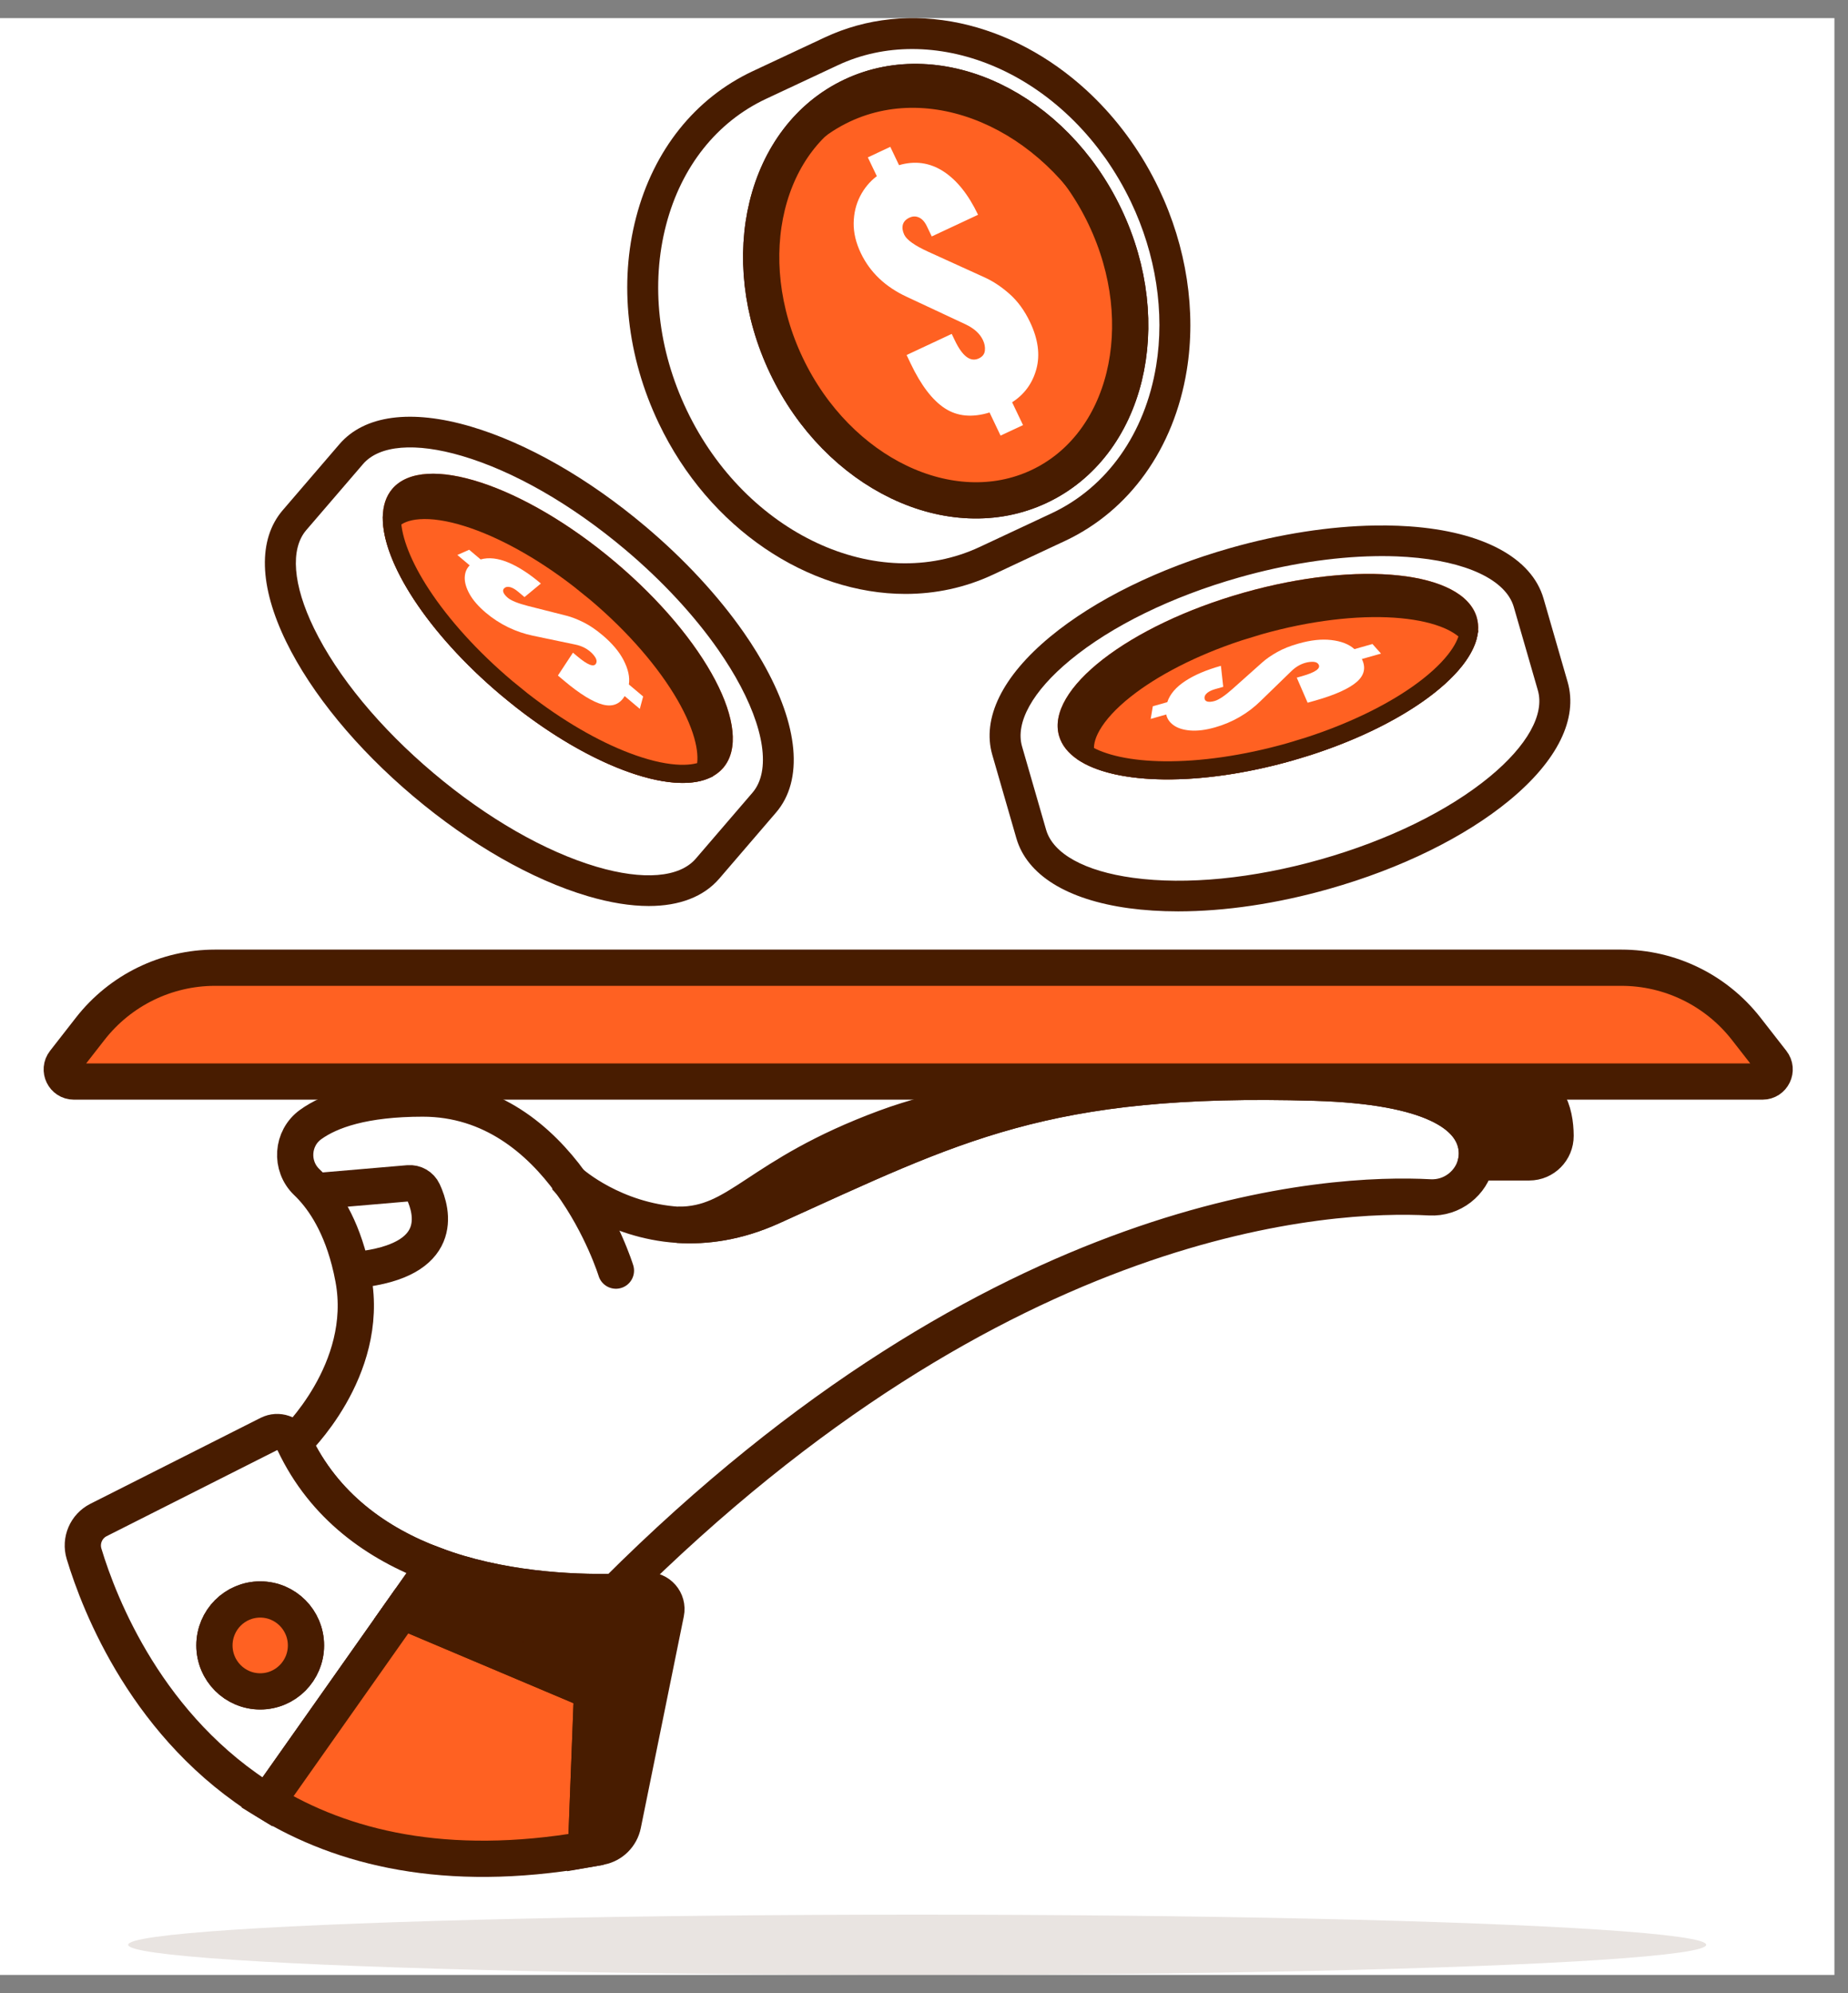
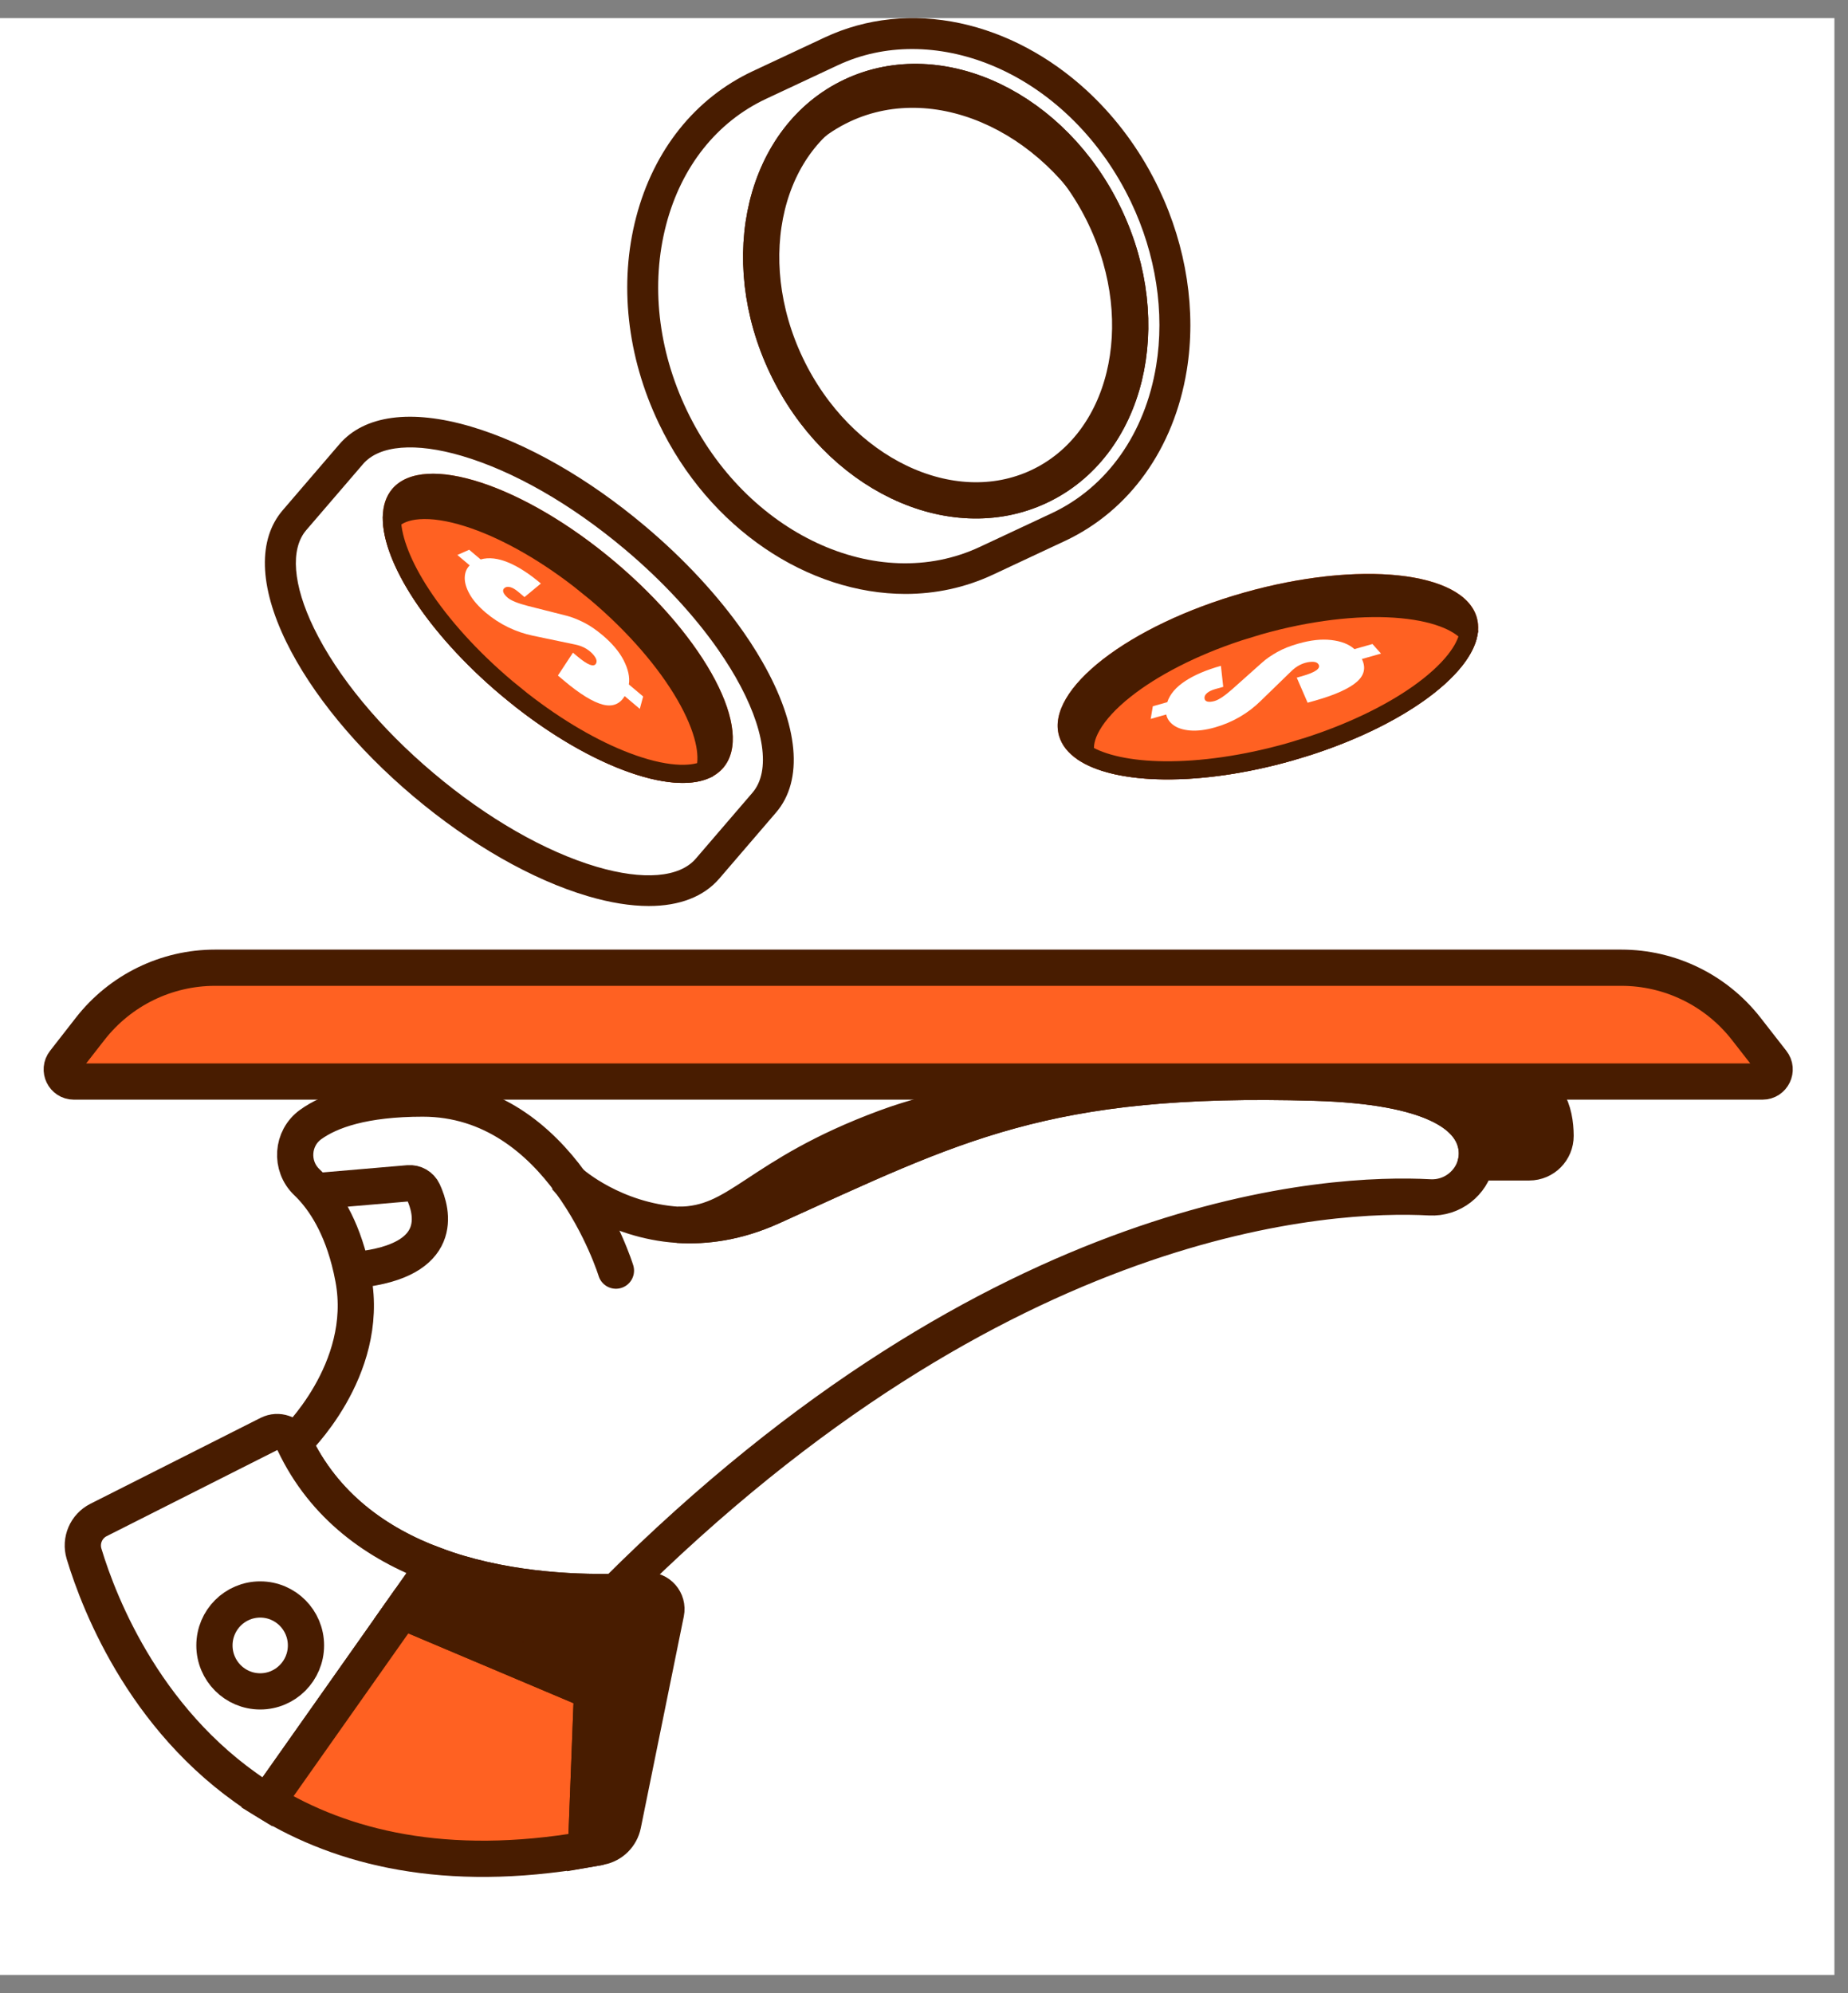
<svg xmlns="http://www.w3.org/2000/svg" width="51" height="55" viewBox="0 0 51 55" fill="none">
  <rect x="0" y="0" width="51" height="55" fill="#808080" stroke="none" />
  <rect width="50.625" height="54" transform="translate(0 0.5)" fill="white" />
  <path d="M17.905 25.002C17.403 25.002 16.837 24.912 16.221 24.73C14.684 24.276 12.976 23.299 11.409 21.977C9.842 20.656 8.596 19.14 7.898 17.709C7.148 16.17 7.114 14.881 7.803 14.079L9.367 12.258C10.056 11.457 11.345 11.284 12.998 11.772C14.535 12.226 16.244 13.203 17.81 14.525C18.884 15.43 19.824 16.445 20.531 17.461C20.656 17.64 20.774 17.821 20.883 17.999C20.938 18.088 20.991 18.178 21.041 18.266C22.044 20.017 22.181 21.532 21.417 22.422L19.852 24.244C19.42 24.746 18.752 25.002 17.905 25.002ZM10.018 12.807L8.453 14.628C8.004 15.151 8.082 16.14 8.667 17.341C9.314 18.668 10.484 20.086 11.963 21.333C13.441 22.58 15.04 23.498 16.465 23.919C17.755 24.299 18.753 24.218 19.202 23.695L20.767 21.874C21.277 21.279 21.102 20.086 20.299 18.683C20.253 18.603 20.204 18.52 20.154 18.439C20.053 18.275 19.943 18.107 19.828 17.941C19.163 16.985 18.274 16.027 17.257 15.169C15.779 13.922 14.18 13.004 12.754 12.583C11.464 12.202 10.467 12.284 10.018 12.807Z" fill="#481C00" />
  <path d="M19.958 21.191C20.828 20.177 19.491 17.632 16.97 15.505C14.449 13.378 11.7 12.476 10.829 13.489C9.958 14.502 11.296 17.048 13.817 19.174C16.338 21.301 19.087 22.204 19.958 21.191Z" fill="#FF6122" />
  <path d="M16.97 15.504C19.491 17.631 20.829 20.176 19.958 21.19C19.876 21.285 19.778 21.363 19.666 21.425L19.665 21.426C18.572 22.022 16.101 21.101 13.817 19.174C11.803 17.476 10.544 15.51 10.563 14.27C10.568 13.959 10.653 13.692 10.828 13.488C11.699 12.475 14.449 13.377 16.97 15.504H16.97Z" fill="#481C00" />
  <path d="M11.561 14.079C11.933 14.052 12.395 14.12 12.921 14.288C13.842 14.581 14.922 15.164 15.988 15.989L16.443 16.356C17.537 17.279 18.388 18.284 18.912 19.19C19.173 19.643 19.35 20.065 19.436 20.435C19.512 20.76 19.515 21.032 19.459 21.248C19.25 21.336 18.973 21.374 18.63 21.347C18.24 21.317 17.781 21.205 17.277 21.012C16.394 20.676 15.391 20.101 14.401 19.327L13.978 18.983C12.987 18.147 12.186 17.248 11.637 16.413C11.112 15.614 10.838 14.899 10.817 14.362C10.98 14.203 11.225 14.103 11.561 14.079Z" fill="#FF6122" stroke="#481C00" stroke-width="0.5" />
  <path d="M17.657 19.562L17.239 19.209C17.108 19.429 16.909 19.512 16.641 19.445C16.365 19.375 16.005 19.154 15.568 18.786L15.397 18.642L15.812 18.011L15.93 18.11C16.219 18.354 16.392 18.419 16.45 18.309C16.474 18.262 16.468 18.209 16.433 18.148C16.397 18.088 16.348 18.032 16.286 17.98C16.175 17.886 16.043 17.823 15.885 17.789L14.713 17.544C14.233 17.444 13.791 17.231 13.408 16.909C13.202 16.734 13.05 16.56 12.956 16.388C12.863 16.219 12.82 16.066 12.826 15.928C12.832 15.794 12.878 15.686 12.962 15.602L12.622 15.315L12.948 15.171L13.264 15.438C13.492 15.374 13.747 15.405 14.033 15.525C14.311 15.641 14.607 15.833 14.927 16.103L14.475 16.477L14.3 16.33C14.223 16.265 14.153 16.224 14.089 16.205C14.024 16.187 13.972 16.191 13.932 16.219C13.888 16.25 13.874 16.29 13.89 16.339C13.907 16.389 13.948 16.441 14.014 16.497C14.108 16.576 14.296 16.651 14.571 16.722L15.633 16.991C15.777 17.028 15.934 17.089 16.105 17.174C16.273 17.258 16.446 17.375 16.625 17.526C16.894 17.753 17.088 17.982 17.21 18.219C17.336 18.464 17.386 18.686 17.355 18.888L17.749 19.22L17.657 19.562V19.562Z" fill="white" />
-   <path d="M32.514 25.15C32.037 25.15 31.581 25.121 31.152 25.063C29.443 24.829 28.341 24.143 28.049 23.132L27.385 20.832C27.093 19.82 27.662 18.661 28.987 17.567C30.219 16.55 31.987 15.681 33.965 15.12C35.32 14.736 36.694 14.522 37.938 14.502C38.158 14.498 38.376 14.5 38.586 14.509C38.69 14.513 38.794 14.519 38.898 14.526C40.925 14.668 42.274 15.394 42.598 16.518L43.262 18.818C43.554 19.83 42.985 20.989 41.66 22.083C40.428 23.1 38.66 23.969 36.682 24.529C35.239 24.939 33.802 25.15 32.514 25.15L32.514 25.15ZM38.136 15.346C38.075 15.346 38.014 15.347 37.953 15.348C36.782 15.367 35.484 15.57 34.2 15.934C32.334 16.463 30.676 17.274 29.534 18.217C28.499 19.071 28.015 19.939 28.206 20.599L28.87 22.899C29.061 23.559 29.935 24.042 31.268 24.224C32.742 24.426 34.581 24.245 36.447 23.716C38.313 23.187 39.97 22.376 41.113 21.433C42.148 20.579 42.632 19.711 42.441 19.051L41.777 16.751C41.56 16 40.461 15.484 38.837 15.37C38.743 15.363 38.647 15.358 38.551 15.354C38.416 15.349 38.277 15.346 38.136 15.346Z" fill="#481C00" />
  <path d="M35.661 20.989C38.844 20.087 41.124 18.318 40.755 17.038C40.386 15.759 37.506 15.453 34.323 16.356C31.14 17.259 28.859 19.028 29.228 20.307C29.598 21.587 32.478 21.892 35.661 20.989Z" fill="#FF6122" />
  <path d="M34.322 16.356C37.505 15.454 40.385 15.759 40.755 17.039C40.789 17.159 40.8 17.283 40.791 17.411L40.791 17.412C40.687 18.644 38.544 20.172 35.66 20.99C33.118 21.711 30.769 21.662 29.738 20.96C29.479 20.783 29.302 20.566 29.227 20.308C28.858 19.028 31.139 17.259 34.322 16.356Z" fill="#481C00" />
  <path d="M38.493 16.796C39.019 16.831 39.472 16.92 39.832 17.054C40.147 17.172 40.377 17.319 40.528 17.485C40.487 17.704 40.367 17.952 40.155 18.22C39.914 18.525 39.566 18.842 39.125 19.152C38.353 19.694 37.314 20.203 36.115 20.591L35.592 20.75C34.34 21.104 33.141 21.268 32.135 21.258C31.172 21.249 30.418 21.078 29.955 20.797C29.912 20.576 29.962 20.32 30.128 20.03C30.311 19.709 30.624 19.366 31.056 19.025C31.812 18.428 32.899 17.86 34.182 17.437L34.744 17.265C36.125 16.873 37.441 16.727 38.493 16.796Z" fill="#FF6122" stroke="#481C00" stroke-width="0.5" />
  <path d="M38.113 18.036L37.584 18.186C37.697 18.416 37.657 18.626 37.452 18.81C37.239 18.999 36.855 19.174 36.304 19.331L36.087 19.392L35.787 18.7L35.936 18.658C36.301 18.554 36.452 18.447 36.391 18.339C36.365 18.293 36.317 18.268 36.247 18.264C36.177 18.26 36.103 18.269 36.024 18.291C35.884 18.331 35.758 18.405 35.642 18.517L34.786 19.348C34.438 19.689 34.013 19.936 33.53 20.073C33.269 20.147 33.039 20.175 32.842 20.158C32.649 20.142 32.496 20.092 32.384 20.01C32.275 19.931 32.209 19.833 32.185 19.717L31.756 19.839L31.815 19.49L32.214 19.377C32.287 19.154 32.454 18.961 32.714 18.791C32.965 18.626 33.29 18.488 33.694 18.374L33.758 18.954L33.538 19.016C33.441 19.044 33.367 19.079 33.316 19.122C33.265 19.165 33.239 19.211 33.241 19.259C33.243 19.312 33.268 19.346 33.319 19.36C33.37 19.373 33.437 19.368 33.519 19.345C33.638 19.311 33.806 19.198 34.017 19.01L34.832 18.283C34.942 18.184 35.081 18.088 35.246 17.995C35.41 17.902 35.604 17.825 35.831 17.761C36.17 17.664 36.47 17.631 36.736 17.662C37.012 17.693 37.226 17.776 37.379 17.913L37.876 17.772L38.113 18.037L38.113 18.036Z" fill="white" />
  <path d="M28.671 13.427C31.098 12.29 31.913 8.955 30.493 5.977C29.072 2.998 25.953 1.506 23.527 2.642C21.1 3.779 20.284 7.115 21.705 10.093C23.125 13.071 26.244 14.564 28.671 13.427Z" fill="white" stroke="#481C00" />
  <path d="M28.671 13.427C31.098 12.29 31.913 8.955 30.493 5.977C29.072 2.998 25.953 1.506 23.527 2.642C21.1 3.779 20.284 7.115 21.705 10.093C23.125 13.071 26.244 14.564 28.671 13.427Z" fill="white" />
-   <path d="M28.671 13.427C31.098 12.29 31.913 8.955 30.493 5.977C29.072 2.998 25.953 1.506 23.527 2.642C21.1 3.779 20.284 7.115 21.705 10.093C23.125 13.071 26.244 14.564 28.671 13.427Z" fill="#FF6122" />
  <path d="M28.671 13.427C31.098 12.29 31.913 8.955 30.493 5.977C29.072 2.998 25.953 1.506 23.527 2.642C21.1 3.779 20.284 7.115 21.705 10.093C23.125 13.071 26.244 14.564 28.671 13.427Z" stroke="#481C00" />
  <path d="M31.112 9.947C31.156 8.894 30.935 7.767 30.421 6.689C29.002 3.715 25.878 2.22 23.456 3.355C22.111 3.985 21.261 5.294 21.014 6.841C21.088 4.989 21.98 3.365 23.526 2.641C25.949 1.506 29.074 3.002 30.492 5.976C31.125 7.303 31.314 8.703 31.112 9.947L31.112 9.947Z" fill="#481C00" />
  <path d="M27.613 12.021L27.309 11.383C26.83 11.53 26.419 11.492 26.076 11.268C25.733 11.045 25.418 10.633 25.132 10.033L25.02 9.797L26.265 9.214L26.351 9.394C26.561 9.834 26.782 9.999 27.013 9.891C27.113 9.844 27.169 9.773 27.18 9.676C27.191 9.58 27.173 9.482 27.125 9.382C27.041 9.205 26.88 9.06 26.642 8.948L25.024 8.191C24.432 7.916 24.01 7.515 23.757 6.986C23.621 6.701 23.555 6.423 23.559 6.154C23.564 5.884 23.623 5.638 23.737 5.415C23.851 5.192 24.005 5.008 24.198 4.861L23.95 4.343L24.57 4.052L24.811 4.558C25.249 4.43 25.655 4.486 26.03 4.726C26.404 4.967 26.725 5.367 26.992 5.927L25.714 6.525L25.581 6.247C25.523 6.124 25.45 6.043 25.364 6.003C25.278 5.963 25.189 5.964 25.099 6.006C24.998 6.053 24.938 6.119 24.916 6.202C24.895 6.286 24.908 6.377 24.955 6.477C25.023 6.62 25.242 6.776 25.612 6.945L27.179 7.658C27.41 7.763 27.638 7.915 27.863 8.114C28.087 8.313 28.274 8.569 28.424 8.884C28.649 9.355 28.708 9.788 28.602 10.182C28.495 10.576 28.272 10.883 27.932 11.101L28.233 11.731L27.613 12.021L27.613 12.021Z" fill="white" />
  <path d="M24.989 16.39C22.319 16.39 19.575 14.605 18.18 11.68C17.301 9.837 17.079 7.817 17.556 5.993C18.04 4.14 19.184 2.709 20.776 1.963L22.759 1.034C23.905 0.497 25.2 0.362 26.503 0.642C27.757 0.912 28.961 1.552 29.986 2.492C30.163 2.655 30.337 2.829 30.502 3.009C30.668 3.19 30.829 3.381 30.98 3.577C31.057 3.676 31.132 3.778 31.204 3.88C31.35 4.087 31.49 4.303 31.619 4.523C31.749 4.746 31.872 4.978 31.984 5.213C32.746 6.811 33.019 8.592 32.75 10.228C32.397 12.379 31.173 14.092 29.39 14.928C29.389 14.928 29.388 14.929 29.387 14.929L27.404 15.858C26.634 16.219 25.815 16.39 24.989 16.39V16.39ZM25.173 1.353C24.461 1.353 23.765 1.499 23.124 1.799L21.141 2.728C19.782 3.365 18.802 4.6 18.383 6.205C17.956 7.838 18.158 9.654 18.952 11.318C20.578 14.727 24.206 16.42 27.039 15.093L29.021 14.165C29.021 14.164 29.022 14.164 29.023 14.164C30.549 13.449 31.6 11.965 31.907 10.092C32.148 8.624 31.901 7.019 31.212 5.574C31.11 5.361 30.999 5.151 30.88 4.948C30.763 4.749 30.637 4.553 30.505 4.365C30.439 4.273 30.371 4.181 30.302 4.091C30.166 3.914 30.02 3.741 29.87 3.578C29.722 3.416 29.565 3.26 29.405 3.113C28.153 1.963 26.63 1.353 25.173 1.353L25.173 1.353Z" fill="#481C00" />
  <path d="M40.732 32.077C40.61 32.642 40.08 33.076 39.457 33.042C36.767 32.898 27.627 33.316 16.998 43.929C15.704 43.959 13.776 43.856 11.988 43.188C10.412 42.6 8.945 41.573 8.113 39.812C8.113 39.812 10.223 37.821 9.751 35.285C9.719 35.111 9.682 34.945 9.641 34.789C9.347 33.658 8.858 32.995 8.467 32.622C7.999 32.176 8.05 31.409 8.573 31.032C9.107 30.647 10.039 30.316 11.668 30.316C13.572 30.316 14.892 31.462 15.742 32.627L15.742 32.628C15.742 32.628 15.743 32.629 15.743 32.629C15.791 32.672 16.941 33.683 18.708 33.8H18.711C19.47 33.849 20.342 33.733 21.29 33.305C26.331 31.027 28.836 29.658 36.289 29.878C39.565 29.974 40.557 30.785 40.73 31.571C40.769 31.745 40.767 31.916 40.732 32.077Z" fill="white" stroke="#481C00" stroke-miterlimit="10" />
  <path d="M8.113 39.812C7.989 39.55 7.674 39.444 7.416 39.574L2.719 41.945C2.378 42.117 2.209 42.51 2.319 42.876C2.746 44.291 4.076 47.708 7.377 49.727L11.093 44.457L11.988 43.188C10.412 42.6 8.944 41.573 8.113 39.812ZM7.181 46.675C6.483 46.675 5.918 46.107 5.918 45.407C5.918 44.706 6.483 44.139 7.181 44.139C7.879 44.139 8.444 44.706 8.444 45.407C8.444 46.106 7.879 46.675 7.181 46.675Z" fill="white" stroke="#481C00" stroke-miterlimit="10" />
  <path d="M16.34 46.675L16.172 51.039C12.29 51.709 9.446 50.992 7.377 49.727L11.092 44.457L16.34 46.675Z" fill="#FF6122" stroke="#481C00" stroke-miterlimit="10" />
  <path d="M18.381 44.508L17.194 50.349C17.13 50.661 16.886 50.905 16.574 50.965C16.439 50.992 16.305 51.016 16.173 51.039L16.34 46.675L11.092 44.457L11.987 43.188C13.776 43.856 15.704 43.959 16.998 43.929C17.322 43.922 17.605 43.906 17.838 43.889C18.179 43.863 18.45 44.172 18.381 44.508Z" fill="#481C00" stroke="#481C00" stroke-miterlimit="10" />
-   <path d="M8.444 45.407C8.444 46.107 7.879 46.675 7.181 46.675C6.484 46.675 5.918 46.107 5.918 45.407C5.918 44.706 6.483 44.139 7.181 44.139C7.879 44.139 8.444 44.707 8.444 45.407Z" fill="#FF6122" stroke="#481C00" stroke-miterlimit="10" />
  <path d="M15.743 32.629C16.622 33.836 16.998 35.064 16.998 35.064" stroke="#481C00" stroke-miterlimit="10" stroke-linecap="round" />
  <path d="M42.93 31.343C42.932 31.748 42.606 32.077 42.202 32.077H40.732C40.767 31.916 40.769 31.745 40.73 31.571C40.557 30.785 39.565 29.974 36.289 29.878C28.836 29.658 26.331 31.027 21.29 33.305C20.342 33.734 19.47 33.849 18.711 33.8C20.437 33.798 20.848 32.447 24.44 31.117C27.546 29.967 32.182 29.846 33.998 29.846C34.483 29.846 34.766 29.855 34.766 29.855H41.658C42.718 29.855 42.926 30.695 42.93 31.343Z" fill="#481C00" stroke="#481C00" stroke-miterlimit="10" />
  <path d="M48.641 29.846H2.038C1.76 29.846 1.604 29.524 1.776 29.305L2.491 28.388C3.32 27.326 4.59 26.705 5.935 26.705H44.745C46.09 26.705 47.359 27.326 48.189 28.388L48.904 29.305C49.076 29.524 48.92 29.846 48.641 29.846Z" fill="#FF6122" stroke="#481C00" stroke-miterlimit="10" />
  <path d="M8.696 32.874L11.275 32.653C11.445 32.639 11.607 32.731 11.68 32.886C11.943 33.452 12.284 34.78 9.871 35.041" stroke="#481C00" stroke-miterlimit="10" />
-   <ellipse cx="25.312" cy="53.668" rx="21.775" ry="0.832" fill="#481C00" fill-opacity="0.12" />
</svg>